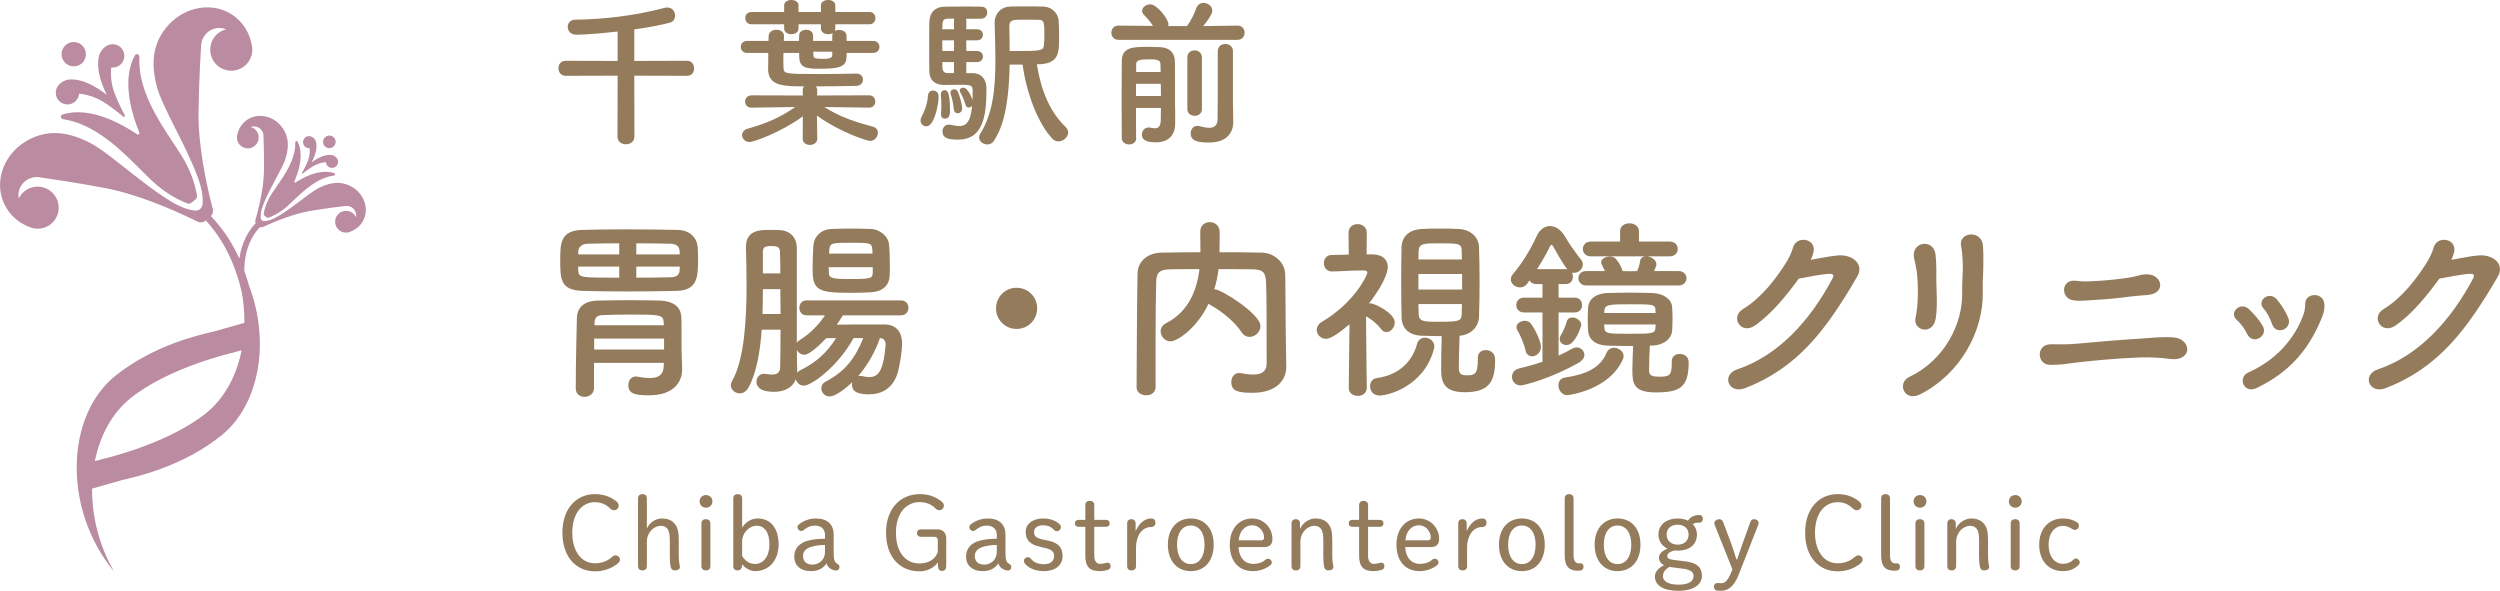
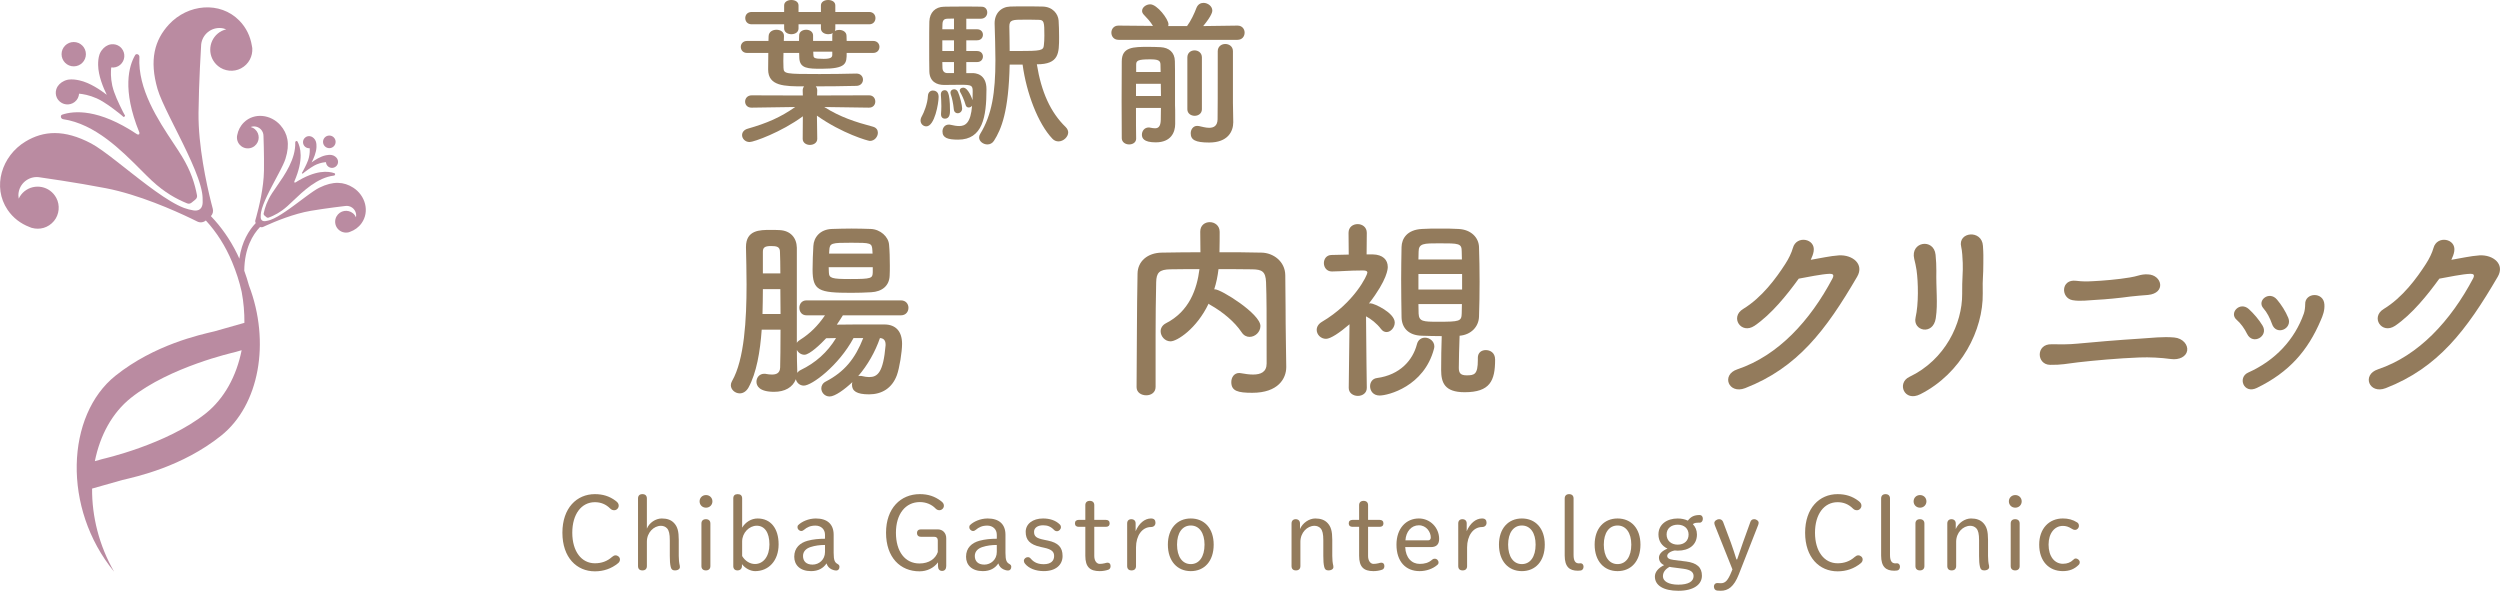
<svg xmlns="http://www.w3.org/2000/svg" id="_レイヤー_2" width="343.881" height="81.263" viewBox="0 0 343.881 81.263">
  <g id="_レイヤー_1-2">
-     <path d="M86.298,40.091c-2.189,0-4.272-.026-6.168-.08-3.018-.106-3.071-1.549-3.071-4.245,0-2.323.054-4.059,2.991-4.14,1.922-.053,3.925-.08,6.008-.08,2.323,0,4.727.027,7.184.08,1.655.027,2.616,1.096,2.724,2.351.026.4.053.961.053,1.549,0,2.483-.026,4.405-2.91,4.485-2.297.054-4.62.08-6.81.08ZM93.828,50.746v.106c0,1.549-1.015,3.524-4.566,3.524-1.869,0-2.83-.187-2.83-1.415,0-.587.347-1.175,1.041-1.175.054,0,.134,0,.214.026.588.107,1.148.188,1.683.188,1.067,0,1.896-.348,1.922-1.629l.027-.454h-9.613v3.472c0,.774-.668,1.201-1.309,1.201-.614,0-1.201-.374-1.201-1.175,0-3.151.133-9.105.16-9.773.053-1.121.747-2.243,2.857-2.296,1.281-.027,2.99-.054,4.673-.054,1.389,0,2.75.026,3.845.054,2.163.08,2.938,1.067,2.991,2.27.026.454.026,1.015.026,1.602v2.751l.08,2.777ZM85.177,36.673h-5.661c0,.214.026.401.026.562.08.961.24.961,5.635.961v-1.522ZM85.177,33.469c-1.522,0-2.964.027-4.3.054-.935.026-1.308.507-1.335,1.095v.374h5.635v-1.522ZM91.345,46.58h-9.613v1.495h9.613v-1.495ZM91.291,44.337c-.053-1.041-.48-1.068-4.539-1.068-1.442,0-2.884.027-3.926.08-.667.027-1.015.321-1.041.988v.4h9.533l-.027-.4ZM93.508,34.991c0-.188-.026-.32-.026-.454-.054-.694-.454-.988-1.309-1.015-1.495-.026-3.071-.054-4.646-.054v1.522h5.981ZM87.526,36.673v1.522c1.575,0,3.178-.026,4.699-.054.668,0,1.229-.24,1.256-.935,0-.16.026-.347.026-.534h-5.981Z" fill="#937b5c" />
    <path d="M115.937,43.376c-.267.427-.534.854-.828,1.281,1.442-.026,3.178-.026,4.754-.026h1.842c1.522.026,2.377.961,2.377,2.67,0,1.068-.348,3.312-.721,4.326-.668,1.789-2.083,2.617-3.819,2.617-1.709,0-2.35-.454-2.35-1.336,0-.106.026-.24.054-.347-1.068,1.015-2.403,1.976-3.124,1.976-.694,0-1.148-.561-1.148-1.121,0-.347.187-.721.614-.935,2.563-1.335,4.032-3.124,5.153-5.981h-1.335c-2.057,3.818-5.741,6.542-6.836,6.542-.561,0-.988-.4-1.095-.881-.428,1.121-1.522,1.735-2.991,1.735-2.056,0-2.43-.827-2.43-1.389s.4-1.095,1.068-1.095c.106,0,.187,0,.267.027.268.053.534.08.802.08.587,0,1.095-.188,1.121-.962.026-.907.054-2.91.054-5.207h-2.591c-.213,3.044-.721,5.955-1.815,7.958-.32.561-.774.801-1.202.801-.641,0-1.228-.508-1.228-1.121,0-.188.053-.374.16-.562,1.709-2.964,2.002-8.518,2.002-13.271,0-1.896-.053-3.685-.08-5.1v-.08c0-2.351,1.923-2.351,3.365-2.351.427,0,.854,0,1.281.027,1.469.08,2.323,1.041,2.351,2.43v13.085c.08-.161.24-.294.453-.428,1.362-.854,2.457-1.949,3.418-3.364h-2.536c-.668,0-.988-.508-.988-1.042,0-.507.32-1.015.988-1.015h12.978c.694,0,1.041.508,1.041,1.015,0,.534-.347,1.042-1.041,1.042h-7.984ZM107.366,43.188c0-1.147-.027-2.323-.027-3.418h-2.403c0,1.122-.026,2.271-.053,3.418h2.483ZM107.339,37.608c0-1.202-.026-2.243-.053-2.965,0-.694-.428-.801-1.229-.801-.908,0-1.122.24-1.122.801v2.965h2.403ZM113.641,46.526c-.694.748-2.27,2.271-2.99,2.271-.454,0-.854-.294-1.041-.668,0,.988.026,2.189.053,2.857v.294c.107-.134.24-.268.454-.374,2.056-.988,3.685-2.431,4.887-4.406l-1.362.026ZM119.836,40.198c-.854.054-1.843.08-2.777.08-4.433,0-5.287-.294-5.287-3.204,0-1.042.054-2.271.107-3.231.053-1.175.907-2.297,2.563-2.35.881-.027,1.789-.054,2.696-.054s1.816.026,2.644.054c1.309.053,2.431,1.068,2.511,2.163.08.854.106,1.896.106,2.856,0,.508,0,.988-.026,1.416-.054,1.389-1.042,2.189-2.537,2.27ZM120.05,36.753h-6.062c0,.268.026.508.026.722.027.801.4.907,2.938.907,2.964,0,3.071-.106,3.098-.935v-.694ZM119.996,34.431c-.053-1.015-.214-1.042-2.884-1.042-2.75,0-2.99.027-3.044,1.068l-.026.427h5.981l-.027-.453ZM118.047,51.733c.08-.026.188-.026.294-.026.08,0,.16,0,.24.026.347.08.668.134.961.134,1.175,0,1.949-.614,2.271-4.353v-.134c0-.587-.294-.854-.774-.881-.642,1.869-1.683,3.712-2.991,5.233Z" fill="#937b5c" />
-     <path d="M139.836,45.245c-1.575,0-2.831-1.255-2.831-2.831s1.256-2.83,2.831-2.83,2.83,1.255,2.83,2.83-1.255,2.831-2.83,2.831Z" fill="#937b5c" />
    <path d="M176.926,50.452v.054c0,1.548-1.096,3.524-4.674,3.524-1.976,0-2.884-.24-2.884-1.469,0-.641.374-1.255,1.095-1.255.054,0,.134.026.214.026.588.107,1.175.188,1.683.188,1.068,0,1.869-.348,1.869-1.522,0-7.396,0-8.919-.08-11.162-.054-1.521-.588-1.762-1.869-1.789-1.576-.026-3.124-.026-4.673-.026-.107.935-.294,1.869-.588,2.777h.106c.828,0,6.249,3.364,6.249,5.047,0,.827-.721,1.495-1.495,1.495-.401,0-.802-.187-1.095-.641-.962-1.442-2.617-2.804-4.272-3.738-.107-.054-.188-.107-.268-.188-1.655,3.472-4.353,5.181-5.233,5.181-.774,0-1.362-.694-1.362-1.389,0-.4.214-.828.721-1.095,3.205-1.629,4.272-4.673,4.62-7.45-1.362,0-2.697,0-4.006.026-1.521.027-1.922.454-1.949,1.789-.053,2.403-.08,4.807-.08,7.21v7.184c0,.774-.641,1.147-1.281,1.147-.668,0-1.335-.373-1.335-1.121v-.026c.053-4.914.026-10.388.133-15.595.027-1.683,1.362-2.857,3.338-2.884,1.736-.027,3.498-.054,5.314-.054,0-1.068-.027-2.189-.027-2.83,0-.882.642-1.309,1.309-1.309s1.362.454,1.362,1.335c0,.694,0,1.815-.027,2.804,1.923,0,3.872,0,5.795.054,1.603.026,3.231,1.201,3.258,3.098.054,2.99.026,5.901.08,8.892l.054,3.712Z" fill="#937b5c" />
    <path d="M188.006,53.362c0,.722-.614,1.095-1.229,1.095s-1.255-.373-1.255-1.095v-.026l.106-8.731c-1.362,1.175-2.617,2.002-3.231,2.002-.721,0-1.281-.587-1.281-1.228,0-.401.214-.802.694-1.096,4.513-2.644,6.275-6.462,6.275-6.782,0-.267-.348-.294-.534-.294h-.428c-1.441,0-2.403.107-3.898.134h-.026c-.722,0-1.095-.588-1.095-1.148s.347-1.121,1.067-1.121c.748-.027,1.549-.027,2.351-.054l-.027-2.99c0-.802.614-1.202,1.255-1.202.614,0,1.256.4,1.256,1.202l-.027,2.964h.828c1.415.026,2.083.747,2.083,1.735,0,.214-.027,1.709-2.591,5.021.054,0,.134-.027.214-.027.508,0,3.338,1.309,3.338,2.644,0,.694-.561,1.309-1.121,1.309-.268,0-.534-.106-.774-.427-.562-.748-1.389-1.389-2.057-1.736.026,4.192.107,9.827.107,9.827v.026ZM189.767,54.404c-.881,0-1.309-.642-1.309-1.282,0-.534.32-1.041.935-1.121,3.205-.428,4.94-2.483,5.501-4.62.16-.667.641-.935,1.122-.935.614,0,1.281.48,1.281,1.202,0,.106-.026.24-.054.347-1.361,5.154-6.302,6.409-7.477,6.409ZM203.279,49.224c0-.748.534-1.068,1.095-1.068.534,0,1.282.294,1.282,1.309,0,2.911-.694,4.486-4.192,4.486-2.777,0-3.231-1.335-3.231-3.071,0-1.549.027-3.15.08-4.646-.961,0-1.869-.027-2.75-.054-1.843-.054-2.751-1.095-2.777-2.563-.026-1.629-.054-3.418-.054-5.207,0-1.469.027-2.964.054-4.433.026-1.175.774-2.377,2.804-2.483.774-.054,1.629-.054,2.483-.054.881,0,1.735,0,2.537.054,1.762.08,2.777,1.201,2.83,2.456.054,1.549.08,3.178.08,4.834,0,1.629-.026,3.258-.08,4.806-.053,1.336-1.068,2.457-2.67,2.591-.054,1.655-.107,3.15-.107,4.433,0,.694.241,1.015,1.068,1.015,1.068,0,1.549-.106,1.549-2.109v-.294ZM201.063,34.591c0-1.122-.374-1.122-3.098-1.122-2.109,0-2.831,0-2.831,1.148l-.026,1.068h5.981l-.026-1.095ZM201.116,37.688h-6.008v2.136h6.008v-2.136ZM195.108,41.827c0,.427.026.881.026,1.309.054,1.095.642,1.121,2.644,1.121,2.991,0,3.258-.054,3.285-1.148,0-.427.026-.854.026-1.281h-5.981Z" fill="#937b5c" />
-     <path d="M212.171,42.976h-2.563c-.694,0-1.042-.508-1.042-1.015s.348-1.016,1.042-1.016h2.563v-1.869h-.854c-.48,0-.774-.213-.935-.507-.348.534-.641.961-1.309.961-.641,0-1.255-.48-1.255-1.095,0-.24.08-.507.32-.774,1.121-1.281,2.403-3.338,3.204-5.127.428-.961,1.122-1.441,1.869-1.441.722,0,1.495.48,2.057,1.441.587,1.015,1.441,2.217,2.216,3.178.16.214.24.428.24.641,0,.642-.587,1.175-1.201,1.175-.107,0-.188,0-.294-.026.08.16.134.348.134.534,0,.534-.32,1.041-.988,1.041h-.988v1.869h2.243c.668,0,.988.508.988,1.016s-.32,1.015-.988,1.015h-2.243v5.928c.668-.294,1.309-.614,1.896-.961.214-.107.4-.161.587-.161.588,0,1.068.481,1.068,1.042,0,.347-.214.721-.694,1.015-3.818,2.216-7.69,3.178-8.064,3.178-.774,0-1.201-.588-1.201-1.175,0-.508.294-.988.935-1.148,1.201-.294,2.27-.588,3.258-.935v-6.782ZM209.848,48.235c-.214-.987-.774-2.216-1.095-2.75-.107-.16-.16-.32-.16-.48,0-.508.587-.882,1.148-.882.293,0,.587.107.774.321.32.347,1.441,2.27,1.441,3.284,0,.774-.641,1.281-1.201,1.281-.401,0-.802-.24-.908-.774ZM215.375,37.021c.08,0,.16.026.214.026-.828-1.067-1.495-2.403-1.977-3.204-.053-.106-.133-.16-.213-.16-.054,0-.107.026-.16.134-.508,1.095-1.176,2.189-1.816,3.204h3.952ZM215.589,54.351c-.748,0-1.229-.694-1.229-1.361,0-.508.294-.988.961-1.068,2.831-.4,4.834-1.362,5.635-3.338.214-.534.641-.748,1.068-.748.641,0,1.309.508,1.309,1.148,0,.134-.027.24-.081.374-1.789,4.245-7.396,4.993-7.663,4.993ZM214.547,46.634c0-.188.054-.4.214-.642.294-.453.588-1.175.748-1.762.106-.4.427-.561.774-.561.561,0,1.229.453,1.229,1.041,0,.106-.802,2.75-2.03,2.75-.507,0-.935-.32-.935-.827ZM218.179,39.264c-.694,0-1.068-.508-1.068-.988,0-.507.374-.988,1.068-.988h2.591c-.134-.293-.268-.561-.401-.801-.08-.134-.133-.294-.133-.4,0-.48.614-.801,1.201-.801.294,0,.588.08.774.267.348.348.774,1.041.988,1.735l.908.027,1.095-.027c.187-.427.347-.961.4-1.388.053-.401.347-.588.694-.642h-7.504c-.694,0-1.068-.507-1.068-1.015s.374-1.015,1.068-1.015h4.059v-1.415c0-.748.642-1.095,1.282-1.095s1.309.374,1.309,1.095v1.415h4.245c.722,0,1.095.508,1.095,1.015s-.373,1.015-1.095,1.015h-3.098c.588.08,1.256.508,1.256,1.095,0,.16-.188.642-.32.935h3.364c.721,0,1.095.481,1.095.988,0,.48-.374.988-1.095.988h-12.711ZM229.955,49.678c0-.668.534-.988,1.068-.988.293,0,1.255.08,1.255,1.175,0,3.445-1.229,4.112-4.54,4.112-3.15,0-3.204-1.361-3.204-3.15,0-1.068.08-2.351.106-3.231-1.201,0-2.35-.026-3.498-.054-1.709-.053-2.616-.854-2.696-2.056-.027-.48-.054-.961-.054-1.469,0-.588.026-1.201.054-1.735.053-.962.854-1.923,2.724-1.977.987-.026,1.976-.053,2.964-.053,1.015,0,2.029.026,3.124.053,1.655.054,2.697.908,2.75,1.949.027.481.054,1.042.054,1.603s-.026,1.095-.054,1.603c-.053,1.121-1.175,2.029-2.75,2.082h-.32c-.054.908-.106,2.457-.106,3.365,0,.507.08.907,1.308.907,1.442,0,1.816-.08,1.816-1.842v-.294ZM227.712,42.682c-.026-.828-.268-.828-3.552-.828-2.75,0-3.418.026-3.471.854,0,.107-.027.24-.027.348h7.076l-.026-.374ZM220.662,44.631c0,.16.027.32.027.454.026.827.561.827,3.471.827,3.151,0,3.525-.026,3.552-.854,0-.133.026-.293.026-.427h-7.076Z" fill="#937b5c" />
    <path d="M241.329,44.817c-1.842,1.229-3.418-1.201-1.549-2.323,2.591-1.575,4.54-4.245,5.795-6.194.454-.694.854-1.522,1.041-2.19.481-1.789,3.151-1.308,2.857.454-.054.374-.214.774-.4,1.175,1.281-.213,2.67-.533,3.872-.613,1.869-.107,3.524,1.201,2.51,2.937-4.299,7.37-8.197,12.524-15.407,15.328-2.297.881-3.338-1.843-1.068-2.591,5.635-1.896,10.014-6.702,13.084-12.497.268-.533.027-.641-.373-.641-1.068.027-3.205.48-4.272.668-1.603,2.216-3.738,4.887-6.089,6.488Z" fill="#937b5c" />
    <path d="M262.638,51.841c4.939-2.351,7.29-7.37,7.263-11.402-.026-2.137.134-2.964.08-4.272-.026-.668-.08-1.683-.213-2.217-.508-2.082,2.856-2.403,2.99-.133.08,1.121.054,1.521.054,2.35,0,.961-.027,1.442-.054,1.949-.026.508-.054,1.095-.026,2.217.08,5.047-2.938,11.028-8.572,13.885-2.243,1.148-3.284-1.549-1.521-2.376ZM263.492,43.67c.427-1.843.374-4.834.133-6.516-.08-.508-.187-1.042-.32-1.549-.561-2.377,2.697-2.884,2.938-.562.08.748.107,1.549.107,2.217-.027,1.041.026,2.377.053,3.418.027,1.041.027,2.029-.133,3.098-.374,2.43-3.205,1.735-2.777-.106Z" fill="#937b5c" />
    <path d="M298.606,49.384c-1.416-.187-2.884-.267-4.326-.214-2.857.107-6.382.428-8.438.668-1.575.187-2.323.374-3.845.347-1.896-.026-1.977-2.91.214-2.83.935.026,2.483.026,3.471-.08,1.869-.187,6.062-.534,8.679-.694,1.603-.106,3.178-.294,4.699-.16,1.229.106,1.923,1.041,1.79,1.815-.134.802-1.068,1.309-2.243,1.148ZM293.078,40.785c-1.521.214-3.524.401-4.646.454-1.175.054-2.243.24-3.338.054-1.656-.294-1.629-2.938.48-2.67.881.106,1.415.106,2.35.053,1.229-.053,3.472-.24,5.021-.507.48-.08.827-.16,1.201-.268.374-.106.774-.187,1.282-.16,1.976.054,2.563,2.591.026,2.831-.854.08-1.522.106-2.377.213Z" fill="#937b5c" />
    <path d="M309.099,45.939c-.348-.722-.882-1.469-1.442-1.949-1.095-.935.454-2.591,1.683-1.469.667.614,1.389,1.441,1.896,2.296.828,1.442-1.362,2.697-2.136,1.122ZM309.232,51.253c3.766-1.682,6.409-4.566,7.664-8.117.134-.374.187-.908.187-1.282-.053-1.629,2.537-1.763,2.644.026.054.828-.213,1.522-.507,2.19-1.763,4.139-4.326,7.129-8.785,9.292-1.816.882-2.671-1.441-1.202-2.109ZM312.517,44.551c-.268-.774-.694-1.603-1.176-2.137-.961-1.067.802-2.483,1.869-1.201.588.694,1.176,1.603,1.549,2.51.614,1.522-1.682,2.511-2.242.828Z" fill="#937b5c" />
    <path d="M329.446,44.817c-1.842,1.229-3.418-1.201-1.549-2.323,2.591-1.575,4.54-4.245,5.795-6.194.454-.694.854-1.522,1.041-2.19.481-1.789,3.151-1.308,2.857.454-.054.374-.214.774-.4,1.175,1.281-.213,2.67-.533,3.872-.613,1.869-.107,3.524,1.201,2.51,2.937-4.299,7.37-8.197,12.524-15.407,15.328-2.297.881-3.338-1.843-1.068-2.591,5.635-1.896,10.014-6.702,13.084-12.497.268-.533.027-.641-.373-.641-1.068.027-3.205.48-4.272.668-1.603,2.216-3.738,4.887-6.089,6.488Z" fill="#937b5c" />
    <path d="M84.671,68.88c.309.225.434.406.434.687,0,.322-.293.616-.602.616-.195,0-.379-.042-.574-.237-.588-.589-1.289-.869-2.102-.869-1.848,0-3.109,1.639-3.109,4.202,0,2.578,1.275,4.202,3.109,4.202.896,0,1.682-.266,2.354-.868.168-.14.309-.224.49-.224.309,0,.604.252.604.56,0,.196-.07.351-.238.505-.926.771-2.031,1.135-3.209,1.135-2.508,0-4.469-1.905-4.469-5.31s1.977-5.309,4.469-5.309c1.078,0,2.004.28,2.844.91Z" fill="#937b5c" />
    <path d="M92.132,74.315c0-.869-.111-1.331-.363-1.625-.225-.252-.533-.364-.855-.364-.994,0-1.934.938-1.934,2.171v3.362c0,.392-.223.602-.615.602s-.604-.21-.604-.602v-9.287c0-.393.211-.603.604-.603s.615.21.615.603v4.146c.322-.812,1.205-1.401,2.045-1.401.744,0,1.303.196,1.709.645.449.49.631,1.106.631,2.283v2.213c0,.505.043.967.141,1.359.014.056.014.14.014.196,0,.237-.252.447-.686.447-.338,0-.49-.14-.574-.476-.1-.421-.127-.854-.127-1.527v-2.143Z" fill="#937b5c" />
    <path d="M97.995,68.964c0,.49-.377.869-.883.869s-.881-.379-.881-.869.377-.868.881-.868.883.378.883.868ZM96.483,72.004c0-.378.238-.588.615-.588.379,0,.617.21.617.588v5.869c0,.378-.238.588-.617.588-.377,0-.615-.21-.615-.588v-5.869Z" fill="#937b5c" />
    <path d="M102.056,77.873c0,.364-.252.588-.617.588-.363,0-.574-.224-.574-.588v-9.315c0-.392.211-.588.604-.588s.615.196.615.588v4.021c.463-.771,1.262-1.261,2.129-1.261,1.793,0,2.887,1.359,2.887,3.558,0,2.298-1.414,3.685-3.223,3.685-.615,0-1.357-.351-1.82-.967v.28ZM102.083,76.486c.406.673,1.064,1.093,1.766,1.093,1.162,0,1.988-1.064,1.988-2.689,0-1.695-.699-2.577-1.75-2.577-1.023,0-2.004.966-2.004,2.171v2.003Z" fill="#937b5c" />
    <path d="M113.481,73.559c0-.771-.561-1.261-1.316-1.261-.688,0-1.164.225-1.584.589-.098.084-.225.153-.363.153-.281,0-.52-.266-.52-.476,0-.141,0-.238.1-.336.461-.463,1.4-.911,2.422-.911,1.57,0,2.451.784,2.451,2.241v2.493c0,1.037.168,1.317.52,1.513.195.112.279.211.279.406,0,.309-.182.505-.434.505-.238,0-.477-.084-.631-.154-.35-.168-.588-.42-.715-.826-.434.658-1.135,1.064-2.129,1.064-1.512,0-2.311-.841-2.311-1.976,0-1.246.812-1.919,1.834-2.199.771-.21,1.57-.279,2.396-.279v-.547ZM113.481,74.96c-.701,0-1.373.084-2.004.294-.518.168-1.021.546-1.021,1.219,0,.7.42,1.19,1.316,1.19.883,0,1.709-.673,1.709-1.737v-.966Z" fill="#937b5c" />
    <path d="M128.995,74.329c0-.308-.168-.49-.477-.49h-1.836c-.336,0-.545-.182-.545-.519s.209-.504.545-.504h2.299c.713,0,1.176.519,1.176,1.219v3.824c0,.406-.195.672-.574.672-.365,0-.561-.266-.561-.672v-.505c-.602.799-1.527,1.233-2.549,1.233-2.635,0-4.596-1.905-4.596-5.31,0-3.376,2.018-5.309,4.65-5.309,1.164,0,2.061.322,2.873.925.307.224.434.406.434.672,0,.351-.309.616-.617.616-.195,0-.363-.069-.531-.237-.533-.561-1.316-.883-2.158-.883-1.975,0-3.291,1.639-3.291,4.216,0,2.605,1.262,4.23,3.236,4.23,1.33,0,2.213-.658,2.521-1.568v-1.611Z" fill="#937b5c" />
    <path d="M137.112,73.559c0-.771-.561-1.261-1.316-1.261-.686,0-1.162.225-1.582.589-.1.084-.225.153-.365.153-.279,0-.518-.266-.518-.476,0-.141,0-.238.098-.336.463-.463,1.4-.911,2.424-.911,1.568,0,2.451.784,2.451,2.241v2.493c0,1.037.168,1.317.518,1.513.197.112.281.211.281.406,0,.309-.184.505-.436.505-.238,0-.477-.084-.629-.154-.352-.168-.59-.42-.715-.826-.434.658-1.135,1.064-2.129,1.064-1.514,0-2.312-.841-2.312-1.976,0-1.246.812-1.919,1.836-2.199.77-.21,1.568-.279,2.395-.279v-.547ZM137.112,74.96c-.699,0-1.373.084-2.002.294-.52.168-1.023.546-1.023,1.219,0,.7.42,1.19,1.316,1.19.883,0,1.709-.673,1.709-1.737v-.966Z" fill="#937b5c" />
    <path d="M143.159,75.239c-1.541-.336-2.072-.994-2.072-2.087s.98-1.835,2.381-1.835c.924,0,1.723.252,2.297.812.113.099.168.238.168.393,0,.266-.252.546-.531.546-.154,0-.281-.042-.406-.168-.477-.49-.91-.645-1.527-.645-.715,0-1.232.336-1.232.896,0,.645.309.883,1.414,1.106l.477.099c1.43.294,2.031.924,2.031,2.129s-.924,2.073-2.578,2.073c-1.133,0-2.072-.378-2.59-1.022-.1-.112-.154-.252-.154-.406,0-.252.266-.49.531-.49.168,0,.281.042.42.21.49.574,1.08.757,1.793.757.953,0,1.416-.448,1.416-1.121,0-.561-.281-.91-1.387-1.148l-.449-.099Z" fill="#937b5c" />
    <path d="M150.522,76.5c0,.645.338,1.064.742,1.064.211,0,.449-.027.674-.084.139-.042.309-.084.406-.084.266,0,.42.168.42.477,0,.238-.111.42-.309.49-.35.126-.785.196-1.191.196-1.344,0-1.975-.574-1.975-2.115v-3.979h-.924c-.309,0-.504-.168-.504-.476s.195-.477.504-.477h.924v-2.031c0-.378.238-.588.617-.588.377,0,.615.21.615.588v2.031h1.611c.309,0,.504.168.504.477s-.195.476-.504.476h-1.611v4.034Z" fill="#937b5c" />
    <path d="M156.263,77.859c0,.392-.223.602-.615.602s-.604-.21-.604-.602v-5.869c0-.364.225-.574.574-.574.352,0,.59.21.59.574v1.078c.461-1.093,1.26-1.751,2.115-1.751.434,0,.615.225.615.589,0,.35-.238.588-.615.588-1.234,0-2.061,1.205-2.061,2.802v2.563Z" fill="#937b5c" />
    <path d="M160.643,74.918c0-2.228,1.289-3.601,3.152-3.601,1.877,0,3.15,1.359,3.15,3.601,0,2.269-1.273,3.642-3.15,3.642-1.863,0-3.152-1.387-3.152-3.642ZM165.686,74.918c0-1.625-.729-2.634-1.891-2.634s-1.891,1.009-1.891,2.634c0,1.652.727,2.675,1.891,2.675s1.891-1.022,1.891-2.675Z" fill="#937b5c" />
-     <path d="M170.36,75.254c.057,1.484.91,2.311,1.99,2.311.658,0,1.219-.14,1.709-.574.111-.098.195-.14.35-.14.309,0,.533.238.533.532,0,.126-.057.238-.184.336-.615.532-1.525.841-2.422.841-1.92,0-3.18-1.331-3.18-3.642,0-2.228,1.316-3.601,3.08-3.601,1.555,0,2.789,1.261,2.789,2.815,0,.771-.406,1.121-1.121,1.121h-3.545ZM173.513,74.329c.238,0,.363-.168.363-.393,0-.77-.615-1.681-1.639-1.681-1.051,0-1.777.883-1.848,2.073h3.123Z" fill="#937b5c" />
    <path d="M178.817,72.774c.35-.841,1.26-1.457,2.1-1.457.729,0,1.303.196,1.709.645.449.49.631,1.106.631,2.283v2.213c0,.505.043.967.141,1.359.014.056.014.14.014.196,0,.237-.252.447-.686.447-.338,0-.49-.14-.574-.476-.1-.421-.127-.854-.127-1.527v-2.143c0-.869-.111-1.331-.363-1.625-.225-.252-.533-.364-.855-.364-.994,0-1.934.938-1.934,2.199v3.334c0,.392-.223.602-.615.602s-.604-.21-.604-.602v-5.855c0-.364.225-.588.574-.588.352,0,.59.224.59.588v.771Z" fill="#937b5c" />
    <path d="M188.183,76.5c0,.645.338,1.064.742,1.064.211,0,.449-.027.674-.084.139-.042.309-.084.406-.084.266,0,.42.168.42.477,0,.238-.111.42-.309.49-.35.126-.785.196-1.191.196-1.344,0-1.975-.574-1.975-2.115v-3.979h-.924c-.309,0-.504-.168-.504-.476s.195-.477.504-.477h.924v-2.031c0-.378.238-.588.617-.588.377,0,.615.21.615.588v2.031h1.611c.309,0,.504.168.504.477s-.195.476-.504.476h-1.611v4.034Z" fill="#937b5c" />
    <path d="M193.292,75.254c.057,1.484.91,2.311,1.99,2.311.658,0,1.219-.14,1.709-.574.111-.098.195-.14.35-.14.309,0,.533.238.533.532,0,.126-.057.238-.184.336-.615.532-1.525.841-2.422.841-1.92,0-3.18-1.331-3.18-3.642,0-2.228,1.316-3.601,3.08-3.601,1.555,0,2.789,1.261,2.789,2.815,0,.771-.406,1.121-1.121,1.121h-3.545ZM196.444,74.329c.238,0,.363-.168.363-.393,0-.77-.615-1.681-1.639-1.681-1.051,0-1.777.883-1.848,2.073h3.123Z" fill="#937b5c" />
    <path d="M201.804,77.859c0,.392-.223.602-.615.602s-.604-.21-.604-.602v-5.869c0-.364.225-.574.574-.574.352,0,.59.21.59.574v1.078c.461-1.093,1.26-1.751,2.115-1.751.434,0,.615.225.615.589,0,.35-.238.588-.615.588-1.234,0-2.061,1.205-2.061,2.802v2.563Z" fill="#937b5c" />
    <path d="M206.186,74.918c0-2.228,1.287-3.601,3.15-3.601,1.877,0,3.152,1.359,3.152,3.601,0,2.269-1.275,3.642-3.152,3.642-1.863,0-3.15-1.387-3.15-3.642ZM211.227,74.918c0-1.625-.729-2.634-1.891-2.634s-1.891,1.009-1.891,2.634c0,1.652.729,2.675,1.891,2.675s1.891-1.022,1.891-2.675Z" fill="#937b5c" />
    <path d="M215.229,68.558c0-.378.238-.588.602-.588.379,0,.617.21.617.588v7.774c0,.911.309,1.163.742,1.163.07,0,.168-.015.238-.015.225,0,.393.196.393.477s-.168.49-.393.519c-.111.014-.309.028-.393.028-1.135,0-1.807-.519-1.807-2.088v-7.858Z" fill="#937b5c" />
    <path d="M219.347,74.918c0-2.228,1.287-3.601,3.15-3.601,1.877,0,3.152,1.359,3.152,3.601,0,2.269-1.275,3.642-3.152,3.642-1.863,0-3.15-1.387-3.15-3.642ZM224.388,74.918c0-1.625-.729-2.634-1.891-2.634s-1.891,1.009-1.891,2.634c0,1.652.729,2.675,1.891,2.675s1.891-1.022,1.891-2.675Z" fill="#937b5c" />
    <path d="M231.905,77.229c1.527.196,2.199.827,2.199,1.961,0,1.219-1.148,2.073-3.236,2.073-2.072,0-3.234-.742-3.234-1.961,0-.588.42-1.148,1.273-1.568-.434-.183-.713-.561-.713-1.037s.42-.938,1.176-1.232c-.756-.351-1.246-1.022-1.246-1.947,0-1.415,1.189-2.199,2.646-2.199.504,0,.98.099,1.4.294.422-.56.883-.77,1.641-.77.252,0,.42.21.42.518,0,.294-.168.532-.42.532-.574,0-.758.042-.953.21.35.364.561.841.561,1.415,0,1.443-1.094,2.228-2.648,2.228-.139,0-.279-.015-.406-.028-.645.126-1.035.448-1.035.742,0,.28.209.477.881.561l1.695.21ZM229.944,78.027c-.098-.014-.182-.028-.293-.057-.59.322-.912.743-.912,1.303,0,.673.771,1.149,2.115,1.149,1.402,0,2.102-.448,2.102-1.177,0-.519-.35-.869-1.4-1.009l-1.611-.21ZM229.245,73.517c0,.854.629,1.401,1.525,1.401s1.5-.533,1.5-1.387c0-.827-.604-1.359-1.5-1.359s-1.525.519-1.525,1.345Z" fill="#937b5c" />
    <path d="M235.907,72.326c-.057-.154-.098-.28-.098-.393,0-.252.309-.518.686-.518.238,0,.436.153.52.378l1.078,2.871c.279.757.518,1.527.756,2.283h.098c.268-.784.533-1.568.812-2.353l1.01-2.802c.068-.21.238-.378.504-.378.336,0,.631.237.631.476,0,.099-.016.196-.057.309l-2.676,6.821c-.672,1.709-1.471,2.241-2.494,2.241-.152,0-.322-.014-.475-.027-.254-.028-.449-.211-.449-.561,0-.294.211-.477.449-.477.139,0,.293.028.49.028.645,0,.994-.393,1.484-1.597l.125-.309-2.395-5.995Z" fill="#937b5c" />
    <path d="M255.61,68.88c.307.225.434.406.434.687,0,.322-.295.616-.602.616-.197,0-.379-.042-.574-.237-.59-.589-1.289-.869-2.102-.869-1.85,0-3.109,1.639-3.109,4.202,0,2.578,1.273,4.202,3.109,4.202.896,0,1.68-.266,2.354-.868.168-.14.307-.224.49-.224.307,0,.602.252.602.56,0,.196-.07.351-.238.505-.924.771-2.031,1.135-3.207,1.135-2.508,0-4.469-1.905-4.469-5.31s1.975-5.309,4.469-5.309c1.078,0,2.002.28,2.844.91Z" fill="#937b5c" />
    <path d="M258.755,68.558c0-.378.238-.588.602-.588.379,0,.617.21.617.588v7.774c0,.911.309,1.163.742,1.163.07,0,.168-.015.238-.015.225,0,.393.196.393.477s-.168.49-.393.519c-.111.014-.309.028-.393.028-1.135,0-1.807-.519-1.807-2.088v-7.858Z" fill="#937b5c" />
-     <path d="M264.985,68.964c0,.49-.377.869-.883.869s-.881-.379-.881-.869.377-.868.881-.868.883.378.883.868ZM263.474,72.004c0-.378.238-.588.615-.588.379,0,.617.21.617.588v5.869c0,.378-.238.588-.617.588-.377,0-.615-.21-.615-.588v-5.869Z" fill="#937b5c" />
+     <path d="M264.985,68.964c0,.49-.377.869-.883.869s-.881-.379-.881-.869.377-.868.881-.868.883.378.883.868M263.474,72.004c0-.378.238-.588.615-.588.379,0,.617.21.617.588v5.869c0,.378-.238.588-.617.588-.377,0-.615-.21-.615-.588v-5.869Z" fill="#937b5c" />
    <path d="M269.018,72.774c.35-.841,1.26-1.457,2.1-1.457.729,0,1.303.196,1.709.645.449.49.631,1.106.631,2.283v2.213c0,.505.043.967.141,1.359.014.056.014.14.014.196,0,.237-.252.447-.686.447-.338,0-.49-.14-.574-.476-.1-.421-.127-.854-.127-1.527v-2.143c0-.869-.111-1.331-.363-1.625-.225-.252-.533-.364-.855-.364-.994,0-1.934.938-1.934,2.199v3.334c0,.392-.223.602-.615.602s-.604-.21-.604-.602v-5.855c0-.364.225-.588.574-.588.352,0,.59.224.59.588v.771Z" fill="#937b5c" />
    <path d="M278.089,68.964c0,.49-.377.869-.883.869s-.881-.379-.881-.869.377-.868.881-.868.883.378.883.868ZM276.577,72.004c0-.378.238-.588.615-.588.379,0,.617.21.617.588v5.869c0,.378-.238.588-.617.588-.377,0-.615-.21-.615-.588v-5.869Z" fill="#937b5c" />
    <path d="M285.917,77.705c-.574.574-1.26.854-2.17.854-1.934,0-3.25-1.387-3.25-3.642,0-2.228,1.373-3.601,3.25-3.601.729,0,1.357.154,1.975.547.168.111.238.266.238.476,0,.295-.252.547-.52.547-.195,0-.307-.057-.461-.154-.463-.294-.812-.393-1.232-.393-1.121,0-1.961.995-1.961,2.578,0,1.624.826,2.633,1.975,2.633.602,0,1.064-.196,1.4-.532.125-.126.225-.196.35-.196.295,0,.561.252.561.49,0,.168-.027.267-.154.393Z" fill="#937b5c" />
-     <path d="M87.247,10.407l.021,8.361c0,.726-.594,1.078-1.166,1.078-.594,0-1.166-.353-1.166-1.078l.021-8.361-7.129.021c-.682,0-1.012-.527-1.012-1.034,0-.527.33-1.034,1.012-1.034l7.129.022v-4.049c-1.363.154-4.092.44-5.698.44-.771,0-1.166-.55-1.166-1.078,0-.506.352-.99,1.078-.99,3.784-.044,8.119-.528,12.256-1.628.132-.045.264-.045.374-.045.704,0,1.056.572,1.056,1.123,0,.418-.198.813-.66.945-1.298.353-3.059.683-4.95.946v4.335l7.283-.022c.615,0,.945.528.945,1.057,0,.506-.308,1.012-.945,1.012l-7.283-.021Z" fill="#937b5c" />
    <path d="M119.544,14.808l-6.161-.088c2.178,1.386,4.291,2.068,6.688,2.706.484.132.683.462.683.836,0,.528-.44,1.123-1.101,1.123-.242,0-3.807-1.013-7.283-3.477l.045,3.168v.022c0,.55-.507.836-1.013.836-.484,0-.99-.286-.99-.836v-.022l.022-3.08c-2.948,2.178-6.755,3.542-7.327,3.542-.616,0-1.034-.483-1.034-.946,0-.374.242-.748.813-.901,2.553-.727,4.467-1.541,6.491-2.971l-5.984.088h-.022c-.594,0-.88-.418-.88-.836s.308-.858.902-.858l7.041.022-.022-.683c0-.242.066-.418.198-.572-2.706,0-4.951-.021-4.951-2.332,0-.638.022-1.452.022-2.267h-2.927c-.571,0-.857-.418-.857-.836,0-.396.286-.813.857-.813h2.948l.022-.66c.022-.595.55-.881,1.078-.881s1.034.286,1.034.837v.044l-.021.66h2.09c0-.265.021-.507.021-.771,0-.506.484-.771.969-.771.462,0,.946.265.946.792v.749h2.64v-.727c0-.132.022-.264.066-.352-.176.109-.396.153-.616.153-.506,0-1.012-.264-1.012-.792v-.572h-3.081v.572c0,.528-.483.792-.99.792-.483,0-.989-.264-.989-.792v-.572h-4.467c-.595,0-.881-.418-.881-.857,0-.419.286-.837.881-.837h4.467v-.901c0-.507.506-.748.989-.748.507,0,.99.241.99.748v.901h3.081v-.901c0-.507.506-.748.99-.748.506,0,.99.241.99.748v.901h4.664c.572,0,.858.418.858.837,0,.439-.286.857-.858.857h-4.664v.572c0,.132-.022.264-.066.353.176-.11.396-.154.594-.154.507,0,1.013.286,1.013.814,0,.22.021.462.021.704h3.652c.572,0,.858.418.858.813,0,.418-.286.836-.858.836h-3.652c0,1.452-.021,2.179-3.454,2.179-1.849,0-2.992-.022-3.059-1.475,0-.22-.022-.462-.022-.704h-2.156c0,.396-.021.771-.021,1.122s.021.66.021.925c.045.836.221.858,4.951.858,1.672,0,3.345-.022,5.061-.066h.022c.594,0,.901.418.901.836s-.308.858-.924.858c-1.937.044-3.763.065-5.566.065.132.154.198.33.198.572l-.022.683,7.151-.022c.571,0,.857.418.857.858,0,.418-.286.836-.836.836h-.021ZM114.482,7.106h-2.618c0,.154.022.33.022.462.021.374.044.528,1.408.528,1.056,0,1.166-.242,1.188-.528v-.462Z" fill="#937b5c" />
    <path d="M126.625,16.568c0-.177.065-.396.198-.616.241-.418.77-1.694.813-2.751.022-.506.353-.748.683-.748.22,0,.792.088.792.858,0,.902-.55,4.07-1.694,4.07-.418,0-.792-.33-.792-.813ZM133.754,10.055c.374,0,1.937.066,1.937,2.223,0,3.807-.528,6.931-3.895,6.931-1.431,0-2.156-.242-2.156-1.122,0-.483.308-.946.857-.946.066,0,.154,0,.242.022.462.11.858.176,1.21.176.837,0,1.585-.439,1.761-2.794-.11.153-.286.242-.462.242-.198,0-.374-.11-.44-.396-.198-.704-.528-1.364-.726-1.716-.045-.089-.066-.154-.066-.242,0-.221.22-.374.484-.374.682,0,1.231,1.562,1.275,1.716.022-.462.022-.88.022-1.166,0-.858-.11-.946-1.672-.946-.748,0-1.585.022-2.267.022-.99,0-1.98-.44-2.024-1.849-.022-.858-.022-2.2-.022-3.521s0-2.618.022-3.345c.044-1.254.814-2.024,2.024-2.046.616-.022,1.914-.022,3.103-.022.858,0,1.672,0,2.112.022.483.021.726.396.726.792,0,.418-.286.836-.836.858h-2.046v1.452h1.474c.551,0,.814.374.814.748,0,.396-.264.77-.814.77h-1.474v1.475h1.474c.551,0,.814.374.814.748,0,.396-.264.771-.814.771h-1.474v1.518h.836ZM129.441,15.754v-.088c.021-.33.044-.704.044-1.057,0-.66-.044-1.276-.066-1.54v-.088c0-.374.242-.572.506-.572.309,0,.749.022.749,2.839,0,.33-.022,1.078-.704,1.078-.286,0-.528-.198-.528-.572ZM131.224,2.552c-.418,0-.771.022-.969.022-.33.021-.594.176-.615.704,0,.197-.022.462-.022.748h1.606v-1.475ZM131.224,5.544h-1.606v1.475h1.606v-1.475ZM131.224,8.537h-1.606c0,.308.022.594.022.836.021.418.264.682.682.682h.902v-1.518ZM131.201,15.05c-.088-.858-.242-1.562-.418-2.068-.021-.088-.044-.154-.044-.22,0-.309.242-.484.506-.484.198,0,.418.11.528.374.264.55.572,1.849.572,2.267s-.309.66-.616.66c-.242,0-.484-.154-.528-.528ZM138.881,8.889c-.133,6.447-1.145,8.89-2.156,10.474-.221.353-.572.506-.902.506-.572,0-1.145-.418-1.145-.968,0-.154.044-.309.154-.484,1.606-2.618,2.09-5.654,2.09-10.144,0-1.65-.065-3.366-.109-5.038v-.044c0-1.343.88-2.245,2.134-2.289.572-.021,1.21-.021,1.87-.021.902,0,1.805,0,2.575.021,1.43.022,2.156,1.034,2.222,1.915.044.594.066,1.452.066,2.266,0,2.244,0,3.763-3.059,3.763.616,3.829,1.893,6.623,3.961,8.625.241.242.352.507.352.748,0,.595-.638,1.232-1.342,1.232-.286,0-.595-.11-.836-.374-1.98-2.09-3.565-6.271-4.093-10.188h-1.782ZM140.927,2.706c-1.606,0-2.09,0-2.09.924.021,1.078.044,2.223.044,3.389h1.1c3.234,0,3.543-.066,3.608-.814.044-.352.066-.813.066-1.298,0-1.849-.022-2.179-.792-2.179-.66-.021-1.32-.021-1.937-.021Z" fill="#937b5c" />
    <path d="M153.862,5.479c-.66,0-.99-.484-.99-.99,0-.484.33-.968.968-.968h.022l4.73.044c-.353-.595-.792-1.057-1.276-1.562-.154-.176-.22-.33-.22-.506,0-.484.55-.902,1.122-.902.946,0,2.508,2.046,2.508,2.75,0,.088-.021.154-.044.242h2.597c.528-.704,1.012-1.738,1.298-2.508.198-.484.572-.683.969-.683.594,0,1.21.462,1.21,1.057,0,.109,0,.615-1.254,2.134l4.708-.065h.022c.638,0,.968.483.968.968,0,.506-.33.99-.99.99h-16.348ZM156.282,19.055c0,.55-.484.813-.968.813s-.99-.286-1.013-.836c0-1.122-.021-3.103-.021-5.148,0-2.024.021-4.115.021-5.435,0-2.003,1.584-2.003,3.696-2.003.595,0,1.167.022,1.65.044,1.145.066,1.937.704,1.959,1.914.021.419.021,1.761.021,3.081v2.992c.022.396.022.858.022,1.298v1.276c0,1.122-.551,2.53-2.685,2.53-1.694,0-1.893-.616-1.893-1.056,0-.506.353-.99.924-.99.066,0,.133,0,.198.021.242.045.462.089.683.089.439,0,.77-.221.792-1.167,0-.462.021-1.012.021-1.628h-3.433c0,1.717,0,3.301.022,4.181v.022ZM156.26,11.529v1.672h3.433c0-.572-.021-1.122-.021-1.672h-3.411ZM159.648,9.901c0-.374-.021-.727-.021-1.013,0-.572-.33-.726-1.431-.726-1.672,0-1.914.176-1.914.726v1.013h3.366ZM163.323,7.898c0-.638.484-.968.99-.968s1.012.33,1.012.968v7.129c0,.595-.506.902-.99.902-.506,0-1.012-.308-1.012-.902v-7.129ZM169.638,16.766v.044c0,1.276-.748,2.795-3.322,2.795-1.914,0-2.53-.374-2.53-1.276,0-.506.33-1.012.88-1.012.089,0,.154,0,.242.021.418.088.946.242,1.408.242.616,0,1.145-.242,1.166-1.166.022-.814.022-4.379.022-6.953v-2.42c0-.66.528-.99,1.034-.99.528,0,1.056.33,1.056.99v7.106l.044,2.618Z" fill="#937b5c" />
    <path d="M17.123,16.027s.067-.055.067-.056c.054-.045-.064-.206-.089-.244-.08-.127-.145-.261-.213-.396-.152-.302-.3-.606-.445-.912-.282-.594-.552-1.198-.766-1.82-.019-.056-.032-.162-.069-.207-.063-.198-.119-.399-.164-.603-.241-1.111-.204-2.004-.145-2.512.426.055.871-.056,1.227-.355.683-.573.772-1.591.199-2.274-.088-.104-.188-.198-.299-.277-.309-.219-.692-.318-1.069-.285-.034.003-.067.007-.101.012-.519.079-.941.39-1.25.801-.042.056-.082.114-.119.173-.083.132-.153.273-.203.421-.156.462-.193.966-.187,1.451.019,1.49.722,3.146,1.191,4.099h0c-.839-.651-2.321-1.672-3.777-1.99-.473-.103-.975-.168-1.459-.108-.155.019-.307.059-.454.114-.066.025-.13.052-.193.082-.464.22-.854.572-1.035,1.064-.012.032-.022.064-.032.096-.108.362-.088.758.065,1.104.055.125.126.242.211.349.554.698,1.57.815,2.268.261.364-.289.562-.702.594-1.131.509.044,1.392.187,2.431.646.191.084.376.179.558.281.037.045.138.079.189.109.567.335,1.104.721,1.629,1.116.27.203.538.409.804.619.118.093.237.184.345.288.033.032.166.18.221.136,0,0,.068-.055.068-.055" fill="#ba8ba1" />
    <circle cx="10.142" cy="7.454" r="1.674" fill="#ba8ba1" />
    <path d="M18.588,7.584c-.844,1.452-1.829,4.705.568,10.603.025.061.029.12.02.174-.007.039-.042.112-.048.122-.011.005-.089.024-.129.023-.055-.002-.111-.018-.166-.055-5.297-3.532-8.681-3.22-10.273-2.684-.309.104-.213.578.126.628,4.38.645,7.989,4.264,10.684,6.967.542.543,1.049,1.051,1.518,1.489,1.785,1.661,3.392,2.524,4.858,3.125.21.086.447.039.619-.111l.251-.205.251-.205c.181-.138.275-.36.233-.584-.294-1.557-.818-3.304-2.087-5.386-.334-.547-.731-1.145-1.154-1.786-2.107-3.182-4.928-7.444-4.681-11.865.019-.343-.426-.532-.59-.25Z" fill="#ba8ba1" />
    <path d="M41.569,23.854s.034.029.034.029c.028.023.099-.052.116-.068.057-.052.12-.098.182-.145.14-.105.281-.208.424-.31.277-.198.56-.391.857-.557.027-.015.08-.031.099-.054.095-.05.193-.097.292-.139.544-.225,1.003-.288,1.267-.304.011.222.108.439.293.593.354.296.882.248,1.177-.107.045-.054.084-.114.114-.178.083-.177.099-.382.047-.571-.005-.017-.01-.034-.015-.05-.088-.257-.285-.444-.523-.564-.032-.016-.065-.031-.099-.045-.075-.03-.153-.053-.233-.065-.25-.037-.51-.01-.756.038-.758.146-1.537.656-1.98.982h0c.255-.487.64-1.335.668-2.106.009-.251-.004-.512-.078-.753-.024-.077-.058-.151-.1-.221-.019-.031-.038-.061-.06-.091-.155-.216-.369-.383-.637-.43-.017-.003-.035-.006-.052-.008-.194-.022-.394.024-.557.134-.059.039-.112.086-.158.139-.305.346-.272.874.074,1.18.181.159.409.222.631.199.024.263.032.726-.107,1.298-.025.105-.057.208-.092.31-.02.023-.028.078-.038.106-.119.319-.266.628-.42.932-.079.156-.159.312-.242.466-.037.069-.072.138-.115.202-.013.02-.076.101-.049.125,0,0,.034.03.034.03" fill="#ba8ba1" />
    <circle cx="45.299" cy="19.512" r=".867" fill="#ba8ba1" />
    <path d="M46.006,23.828c-.817-.297-2.565-.501-5.351,1.26-.029.018-.058.026-.087.026-.02,0-.061-.011-.066-.013-.003-.005-.02-.043-.023-.064-.004-.028-.001-.058.013-.09,1.315-3.022.846-4.718.428-5.48-.081-.148-.314-.056-.308.122.072,2.291-1.442,4.461-2.572,6.082-.227.326-.44.631-.62.91-.683,1.062-.976,1.959-1.148,2.761-.025.115.021.231.113.305l.127.109.127.109c.087.08.209.107.319.065.766-.292,1.609-.719,2.554-1.556.248-.22.517-.477.804-.751,1.429-1.365,3.342-3.192,5.617-3.471.176-.022.232-.266.073-.323Z" fill="#ba8ba1" />
    <path d="M48.578,25.809c-1.268-.809-2.734-.941-4.666.015-.127.063-.25.133-.371.206-.145.088-.287.18-.427.275-.16.108-.318.219-.475.331-.173.123-.344.248-.514.374-.182.134-.363.27-.545.405-.189.141-.377.282-.566.423-.192.144-.385.287-.579.429-.193.142-.387.283-.582.422-.191.136-.383.271-.577.402-.186.126-.373.25-.563.37-.178.112-.358.222-.54.326-.167.095-.336.185-.509.268-.153.073-.309.141-.468.198-.215.077-.435.121-.66.159-.169.029-.367.016-.504-.099-.127-.107-.174-.285-.174-.445,0-.231.011-.463.053-.69.031-.166.073-.329.121-.491.055-.183.117-.363.185-.542.074-.196.154-.39.237-.583.089-.206.183-.41.279-.613.1-.212.204-.422.309-.632.108-.214.217-.428.328-.641.111-.213.223-.426.336-.638.111-.209.222-.417.333-.626.107-.2.213-.401.318-.602.099-.189.197-.378.293-.568.088-.173.173-.347.256-.523.073-.154.143-.31.209-.467.055-.132.106-.265.15-.401.001-.004.003-.008.004-.013.649-2.055.295-3.484-.698-4.613-1.307-1.487-3.596-1.776-5.013-.393-.505.493-.802,1.101-.923,1.733-.014.058-.029.115-.035.173-.001.008-.004.015,0,.026-.054.561.202,1.143.765,1.46.514.29,1.18.236,1.642-.129.759-.6.762-1.702.072-2.31-.177-.156-.382-.257-.596-.316.146-.054.302-.086.467-.083.724.009,1.304.603,1.294,1.328,0,0,.099,2.573.067,4.746-.034,2.374-.695,5.065-1.055,6.365-.049.177-.093.329-.128.45-.042.142-.021.289.046.415-.913.958-1.91,2.507-2.252,4.89-.092-.203-.18-.408-.278-.608-.993-2.036-2.226-3.777-3.633-5.243.25-.267.356-.641.26-1-.063-.235-.141-.532-.227-.876-.635-2.527-1.784-7.754-1.738-12.34.042-4.198.353-9.161.353-9.161.016-1.399,1.164-2.519,2.562-2.503.318.004.619.073.898.183-.415.103-.816.288-1.165.582-1.361,1.142-1.407,3.271.03,4.464.877.728,2.159.862,3.165.327,1.102-.586,1.624-1.697,1.554-2.789-.002-.015-.006-.03-.008-.045-.01-.113-.037-.224-.06-.335-.205-1.227-.749-2.415-1.702-3.391-2.671-2.737-7.104-2.287-9.698.523-1.971,2.135-2.722,4.876-1.565,8.876.076.262.168.52.266.775.117.305.245.607.377.906.15.341.307.68.467,1.017.175.37.355.738.536,1.106.193.392.388.783.584,1.174.204.407.408.814.612,1.221.207.415.414.83.618,1.247.204.416.406.833.603,1.251.194.41.384.821.568,1.235.177.396.348.795.512,1.197.153.376.299.755.435,1.139.123.349.238.702.336,1.059.087.316.163.635.217.958.073.435.082.869.077,1.308-.003.331-.095.704-.36.924-.246.204-.601.234-.905.18-.439-.078-.876-.179-1.293-.337-.305-.115-.601-.251-.892-.398-.329-.166-.651-.347-.968-.537-.348-.208-.69-.426-1.027-.65-.361-.24-.717-.487-1.07-.739-.369-.263-.734-.531-1.096-.803-.371-.278-.739-.559-1.106-.842-.368-.284-.734-.57-1.099-.856-.359-.282-.717-.564-1.076-.846-.345-.271-.69-.542-1.036-.811-.325-.252-.651-.503-.979-.751-.299-.226-.601-.448-.906-.666-.268-.191-.54-.378-.817-.556-.232-.149-.467-.292-.711-.421-.008-.004-.015-.008-.023-.012-3.686-1.936-6.522-1.75-9.009-.247-3.273,1.978-4.603,6.23-2.458,9.396.765,1.129,1.819,1.9,2.98,2.347.105.045.208.094.317.126.014.005.028.012.05.01,1.048.295,2.241.005,3.036-.956.726-.878.852-2.162.315-3.167-.881-1.648-2.975-2.03-4.368-.925-.358.284-.62.639-.804,1.025-.052-.296-.059-.604,0-.917.264-1.373,1.592-2.272,2.966-2.008,0,0,4.925.691,9.046,1.492,4.502.875,9.391,3.05,11.74,4.179.319.153.595.289.813.398.372.186.817.14,1.143-.118l.034-.027c1.465,1.597,2.703,3.51,3.633,5.761.548,1.327.993,2.682,1.297,4.064.268,1.43.386,2.858.375,4.257l-4.141,1.174c-1.941.461-8.214,1.806-13.589,6.094-6.795,5.421-7.369,18.222-.191,26.966-2.082-3.62-3.063-7.642-3.031-11.437l4.149-1.176c1.941-.461,8.214-1.806,13.589-6.094,5.285-4.216,6.805-12.895,3.843-20.658-.188-.69-.406-1.368-.649-2.035.03-3.102,1.164-4.972,2.174-6.022.139.054.295.053.435-.013.114-.054.258-.12.426-.196,1.23-.555,3.788-1.619,6.129-2.015,2.143-.363,4.701-.658,4.701-.658.714-.12,1.39.362,1.51,1.076.027.163.02.322-.011.474-.09-.202-.222-.389-.403-.541-.707-.589-1.796-.418-2.272.424-.291.513-.241,1.179.123,1.643.399.508,1.013.672,1.563.536.007-.002.015-.006.022-.008.057-.016.111-.039.165-.061.606-.217,1.162-.603,1.572-1.177,1.15-1.612.515-3.829-1.154-4.894ZM28.291,56.873c-5.375,4.288-14.176,6.26-14.176,6.26-.014.009-.022.017-.019.024-.001-.005-.003-.012-.004-.018l-1.045.296c.707-3.543,2.383-6.651,4.954-8.702,5.375-4.288,14.176-6.26,14.176-6.26.014-.009.022-.017.019-.024.001.005.003.012.004.018l1.038-.294c-.706,3.542-2.377,6.65-4.947,8.7Z" fill="#ba8ba1" />
  </g>
</svg>